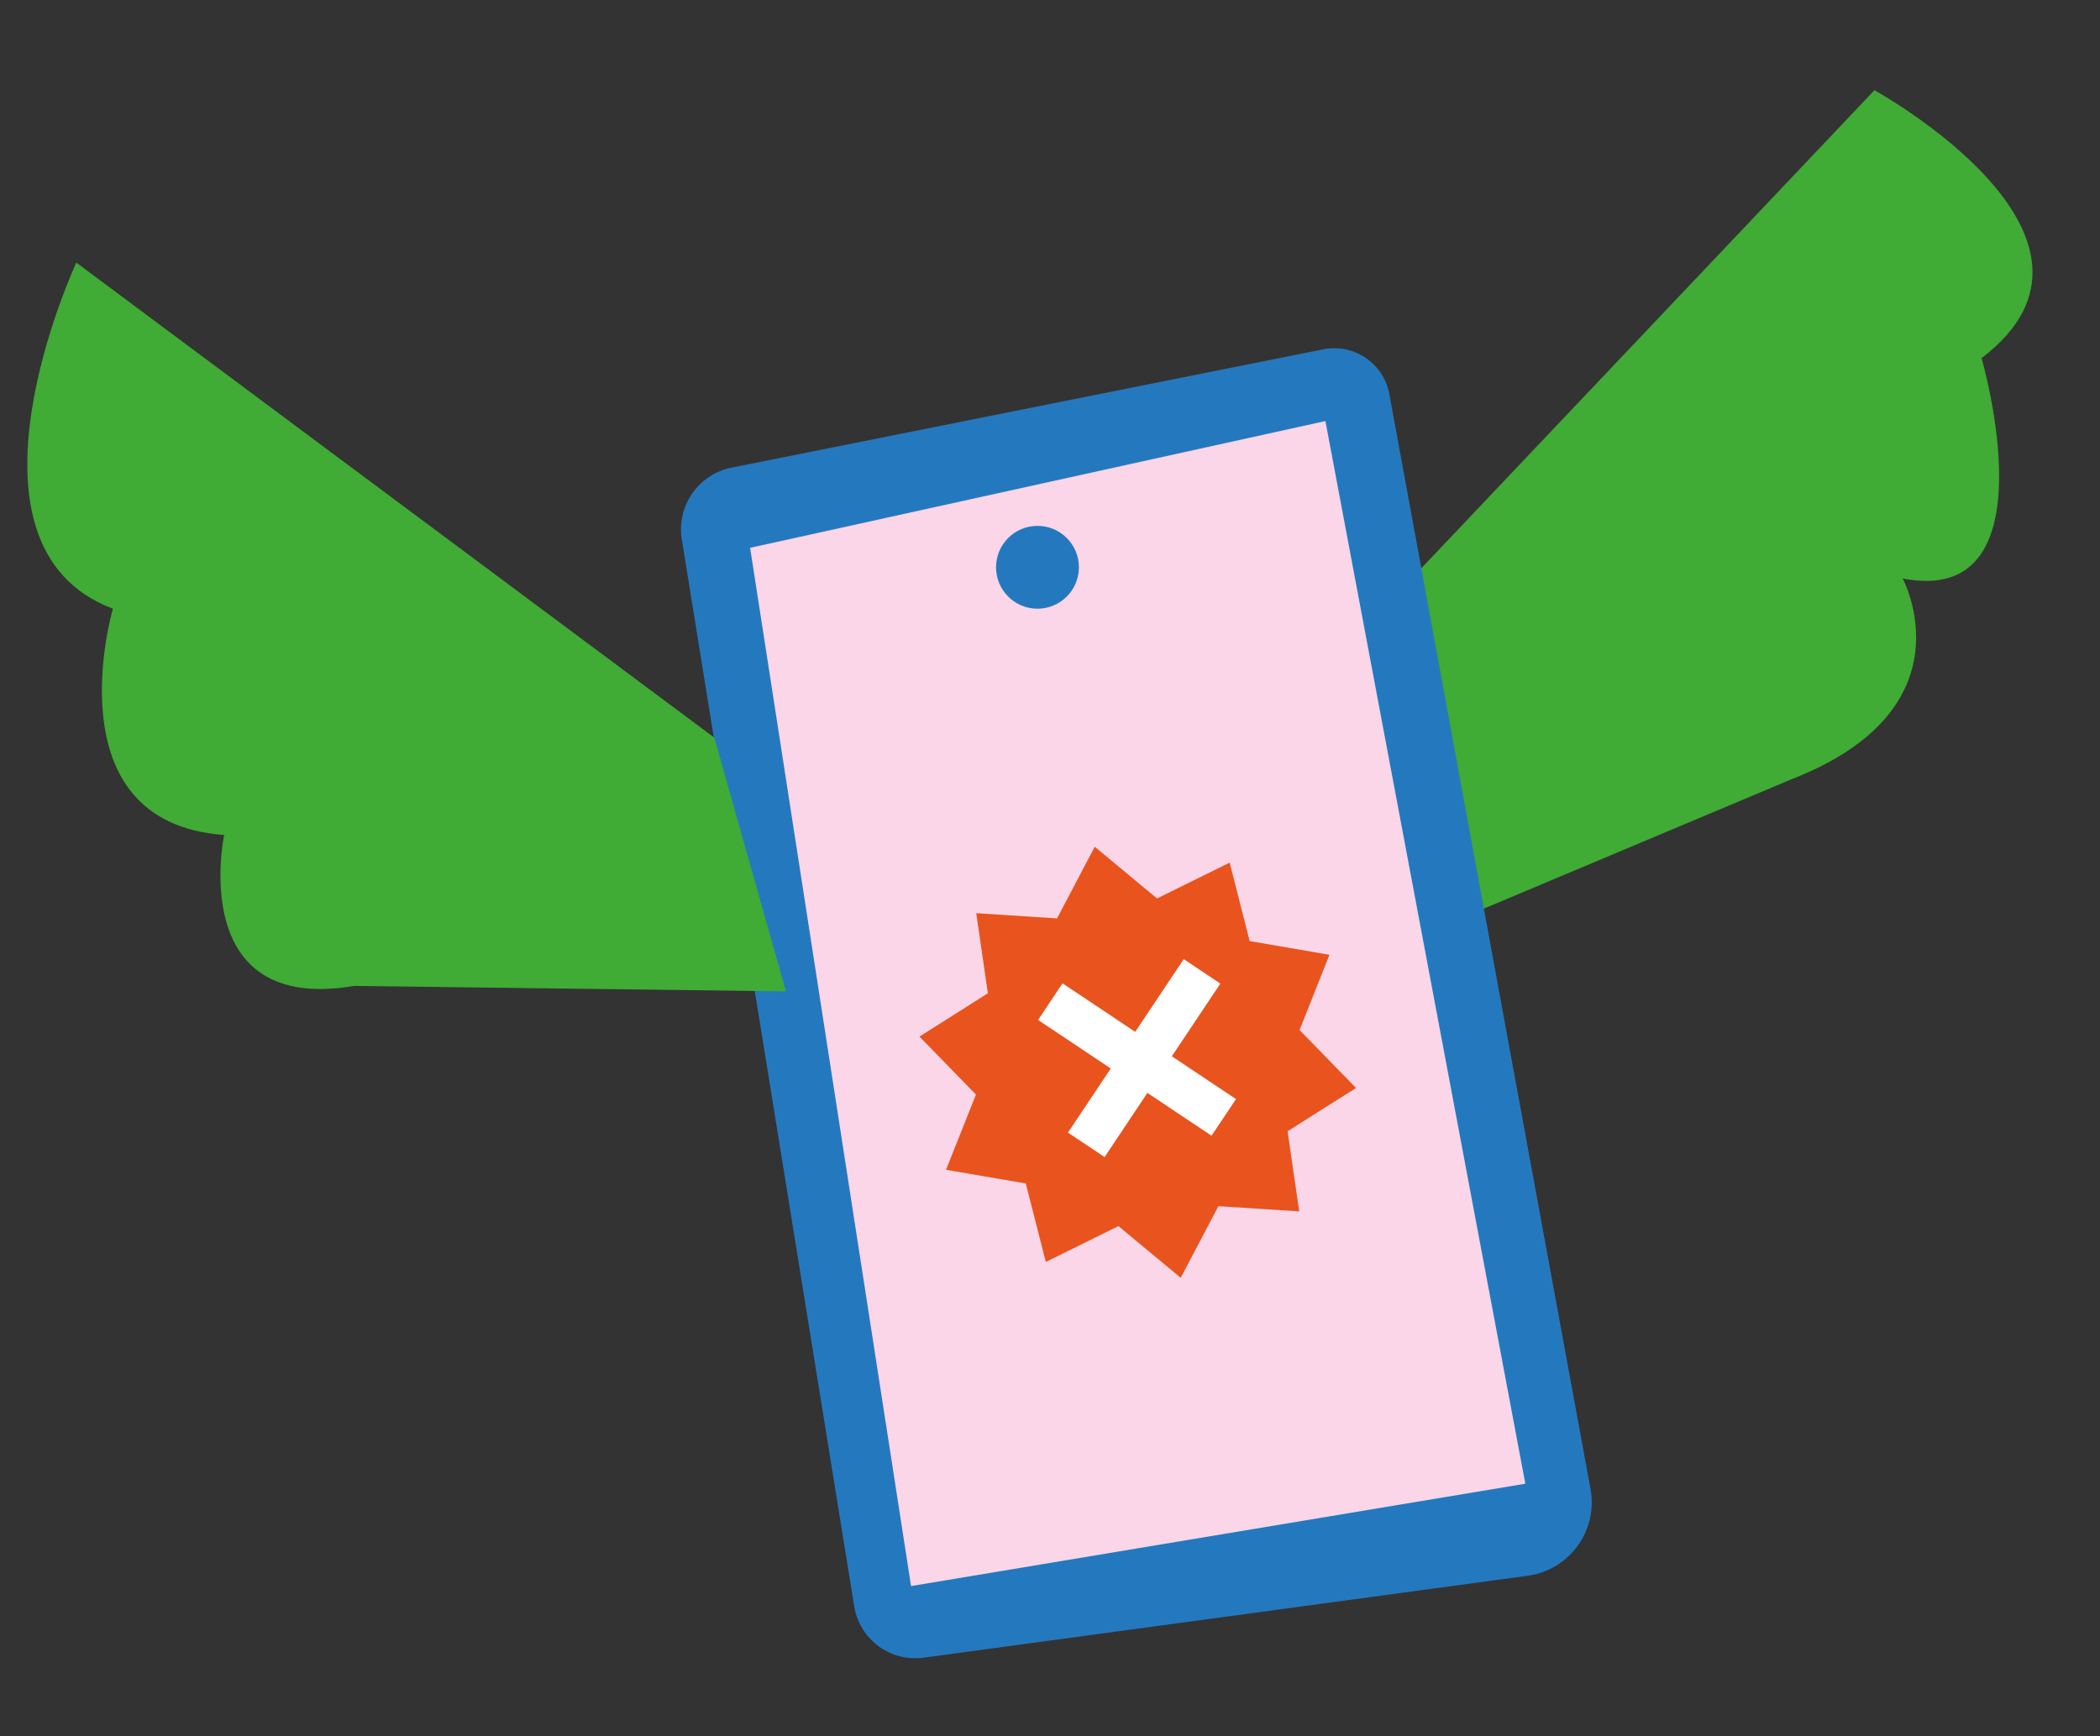
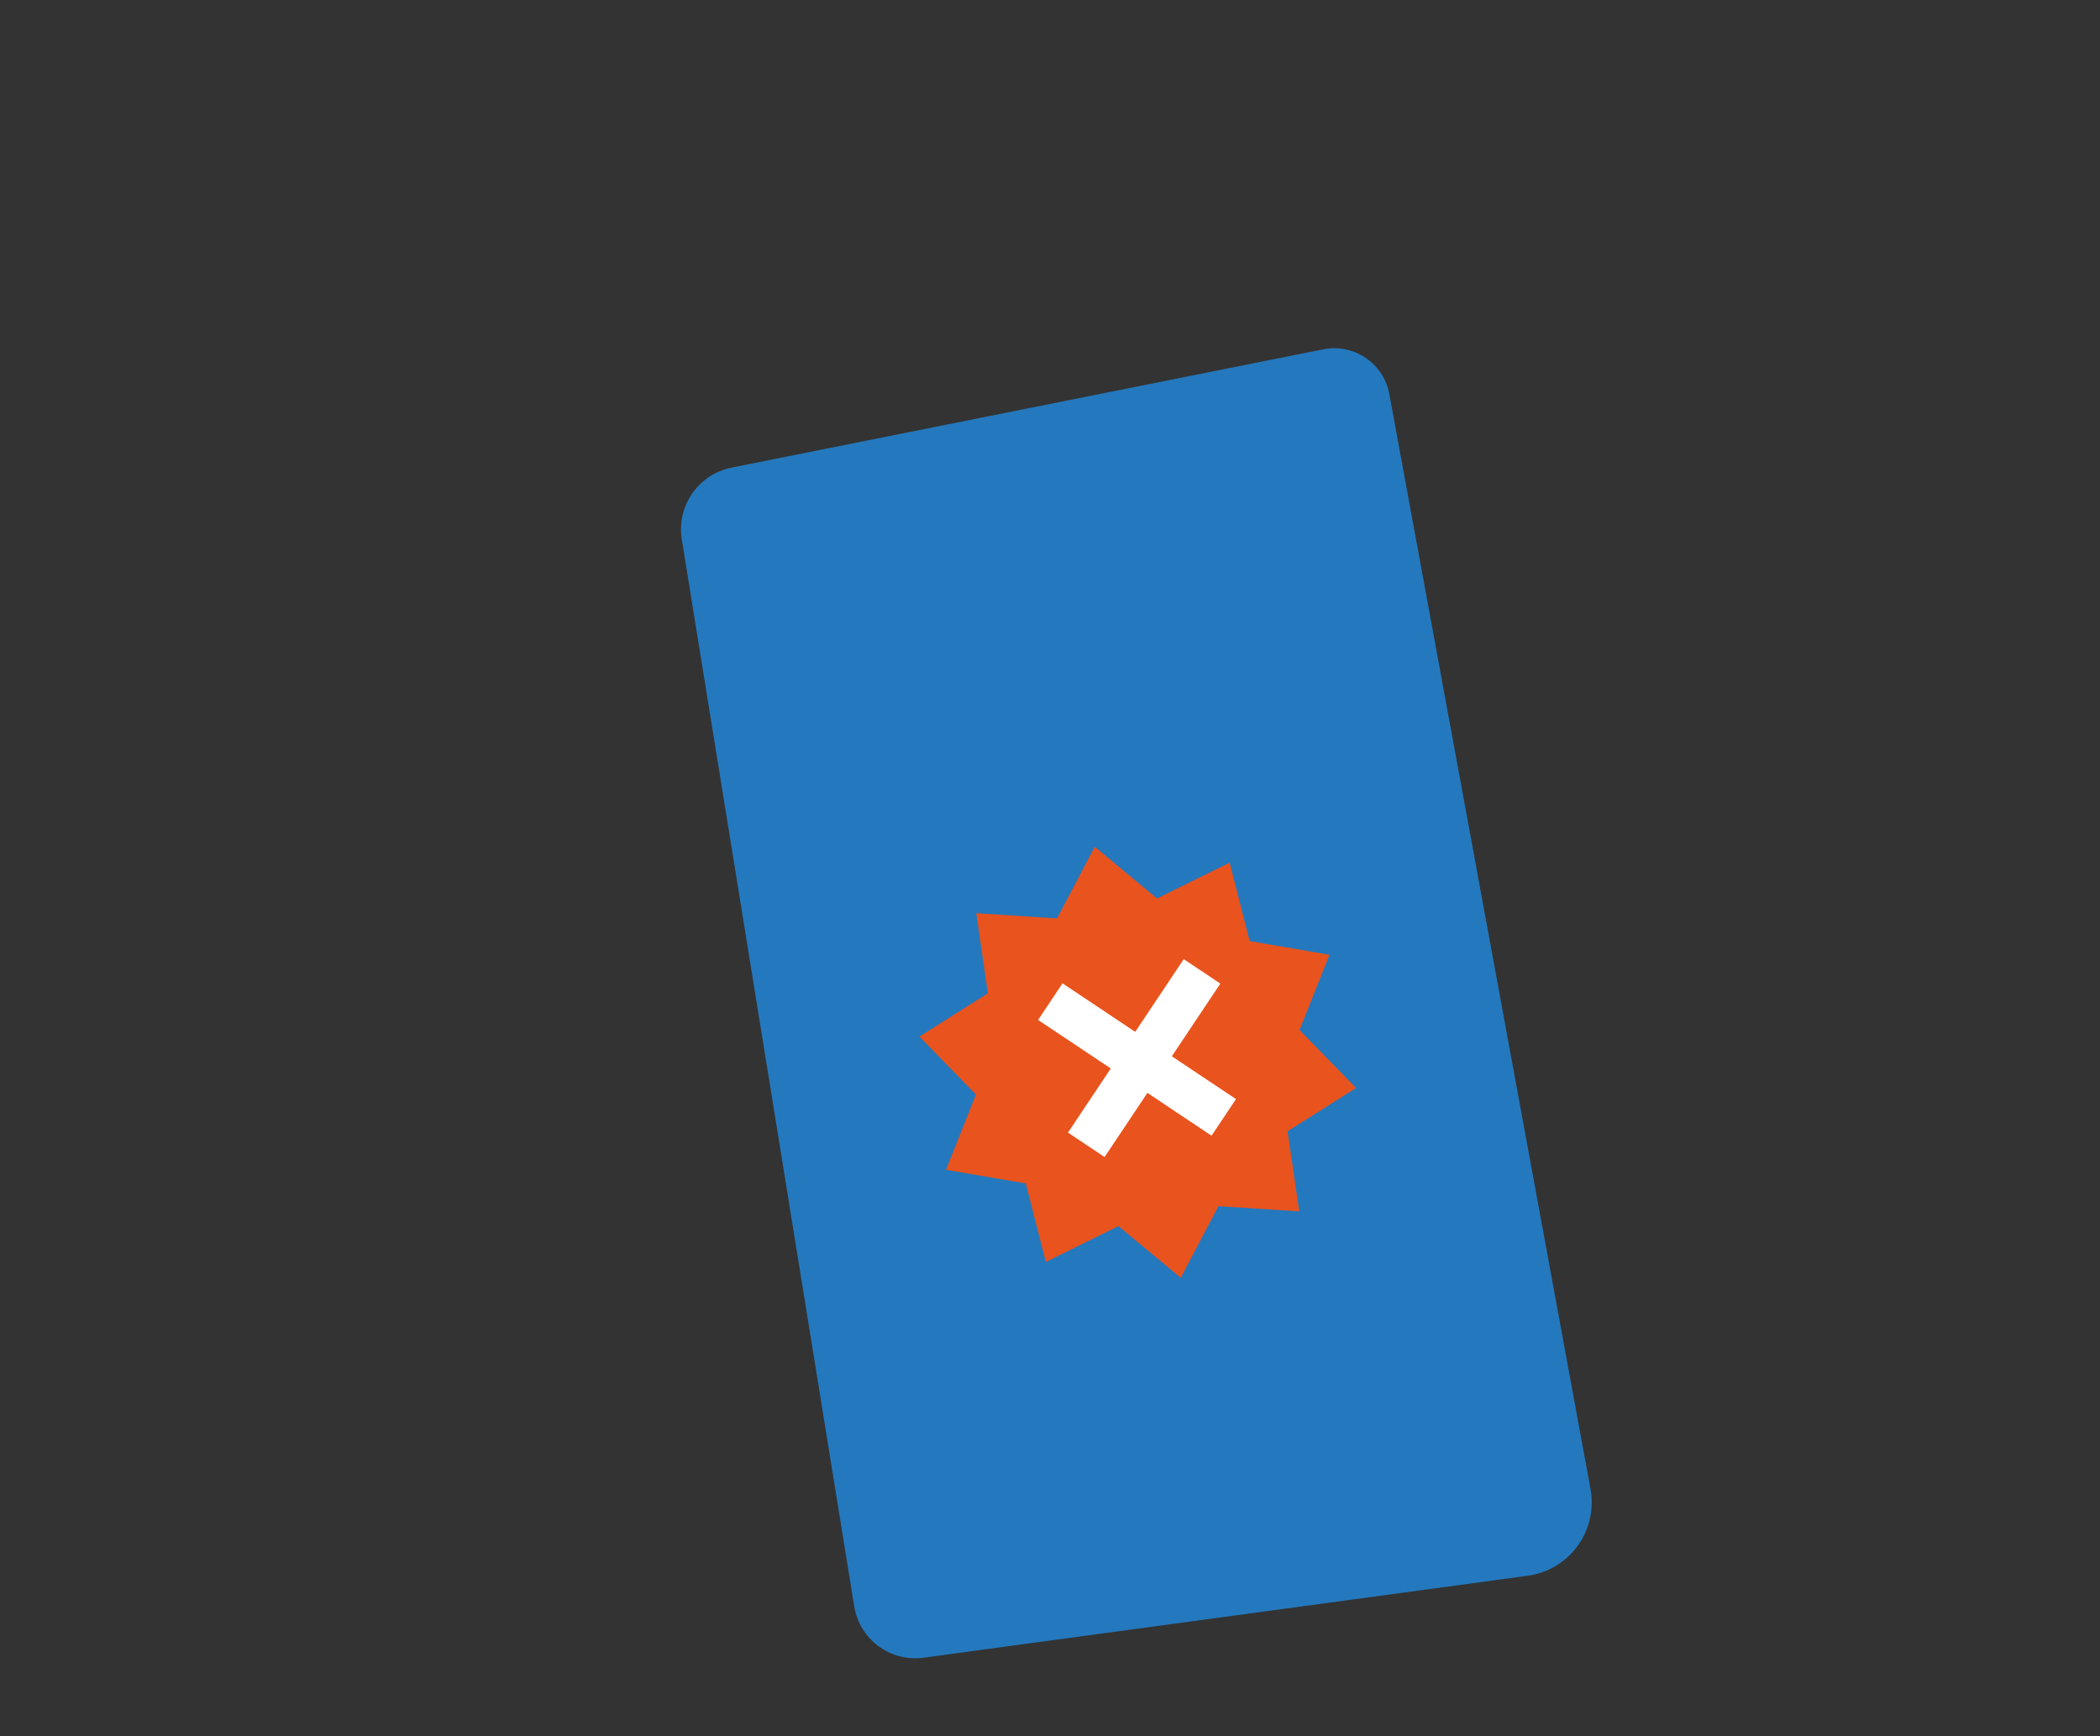
<svg xmlns="http://www.w3.org/2000/svg" viewBox="0 0 466.91 386.04" data-name="Calque 1" id="Calque_1">
  <rect x="0" y="0" width="466.91" height="386.04" fill="#333333" stroke="none" />
  <defs>
    <style>
      .cls-1 {
        fill: #e9531d;
      }

      .cls-2 {
        fill: #40ab35;
      }

      .cls-3 {
        fill: none;
        stroke: #fff;
        stroke-miterlimit: 10;
        stroke-width: 9.79px;
      }

      .cls-4 {
        fill: #2479be;
      }

      .cls-5 {
        fill: #fad6e8;
      }
    </style>
  </defs>
-   <path d="M278.25,166.21L416.76,20.06s59.33,32.63,23.81,59.58c0,0,16.27,55.6-17.54,49,0,0,15.7,28.94-24.74,44.66l-103.01,43.32-17.02-50.41Z" class="cls-2" />
  <path d="M189.93,357.24l-38.34-237.29c-1.2-7.43,3.69-14.48,11.07-15.96l131.56-26.31c6.81-1.36,13.42,3.12,14.68,9.95l44.73,243.48c1.7,9.25-4.67,18.04-13.99,19.3l-134.32,18.22c-7.37,1-14.2-4.06-15.39-11.41Z" class="cls-4" />
-   <polygon points="166.78 121.82 294.69 93.63 339.14 329.94 202.56 352.7 166.78 121.82" class="cls-5" />
  <circle r="9.21" cy="126.15" cx="230.67" class="cls-4" />
-   <path d="M158.82,164.03L16.97,58.4s-29.27,62.87,8.13,76.96c0,0-13.94,47.52,24.74,50.32,0,0-8.48,39.93,28.92,33.56l95.99,1.22-15.94-56.43Z" class="cls-2" />
  <g>
    <polygon points="243.4 188.3 257.25 199.79 273.4 191.83 277.85 209.27 295.59 212.32 288.94 229.05 301.5 241.94 286.28 251.56 288.87 269.38 270.9 268.22 262.52 284.15 248.67 272.65 232.53 280.62 228.07 263.17 210.34 260.13 216.99 243.4 204.43 230.51 219.64 220.88 217.06 203.07 235.02 204.23 243.4 188.3" class="cls-1" />
    <g>
      <line y2="248.48" x2="272.09" y1="222.74" x1="233.52" class="cls-3" />
      <line y2="216.01" x2="267.26" y1="254.58" x1="241.52" class="cls-3" />
    </g>
  </g>
</svg>